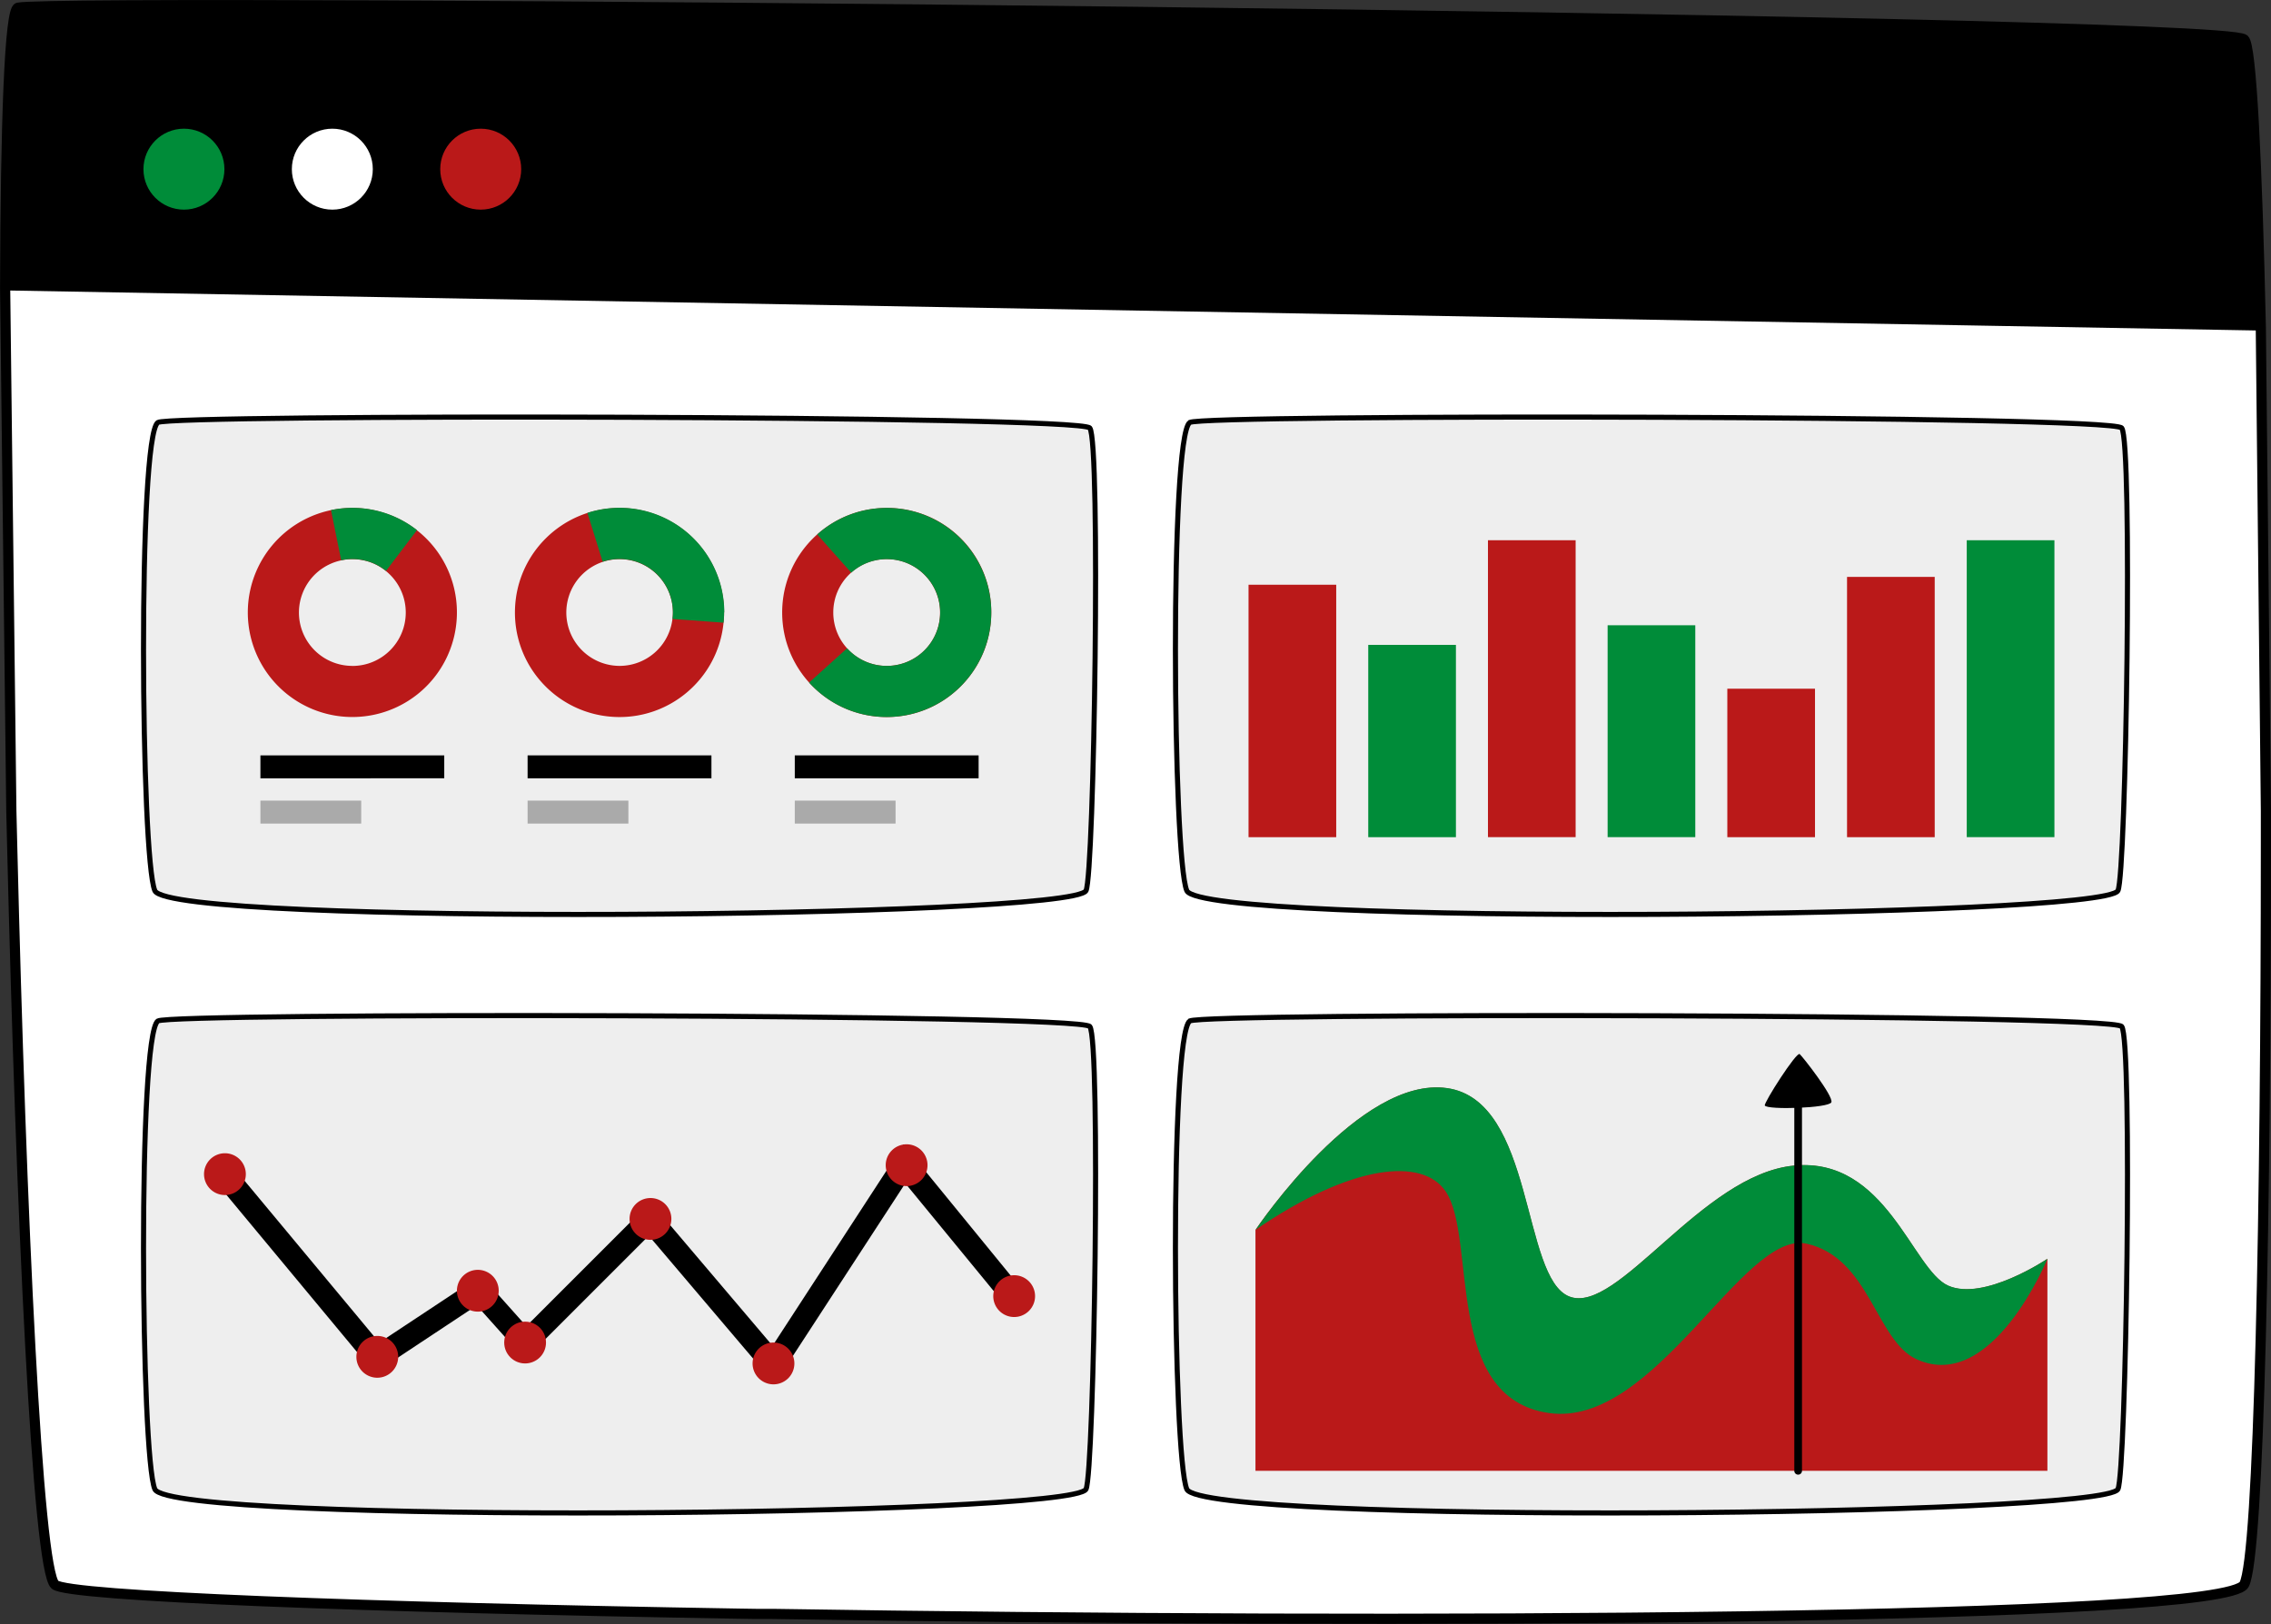
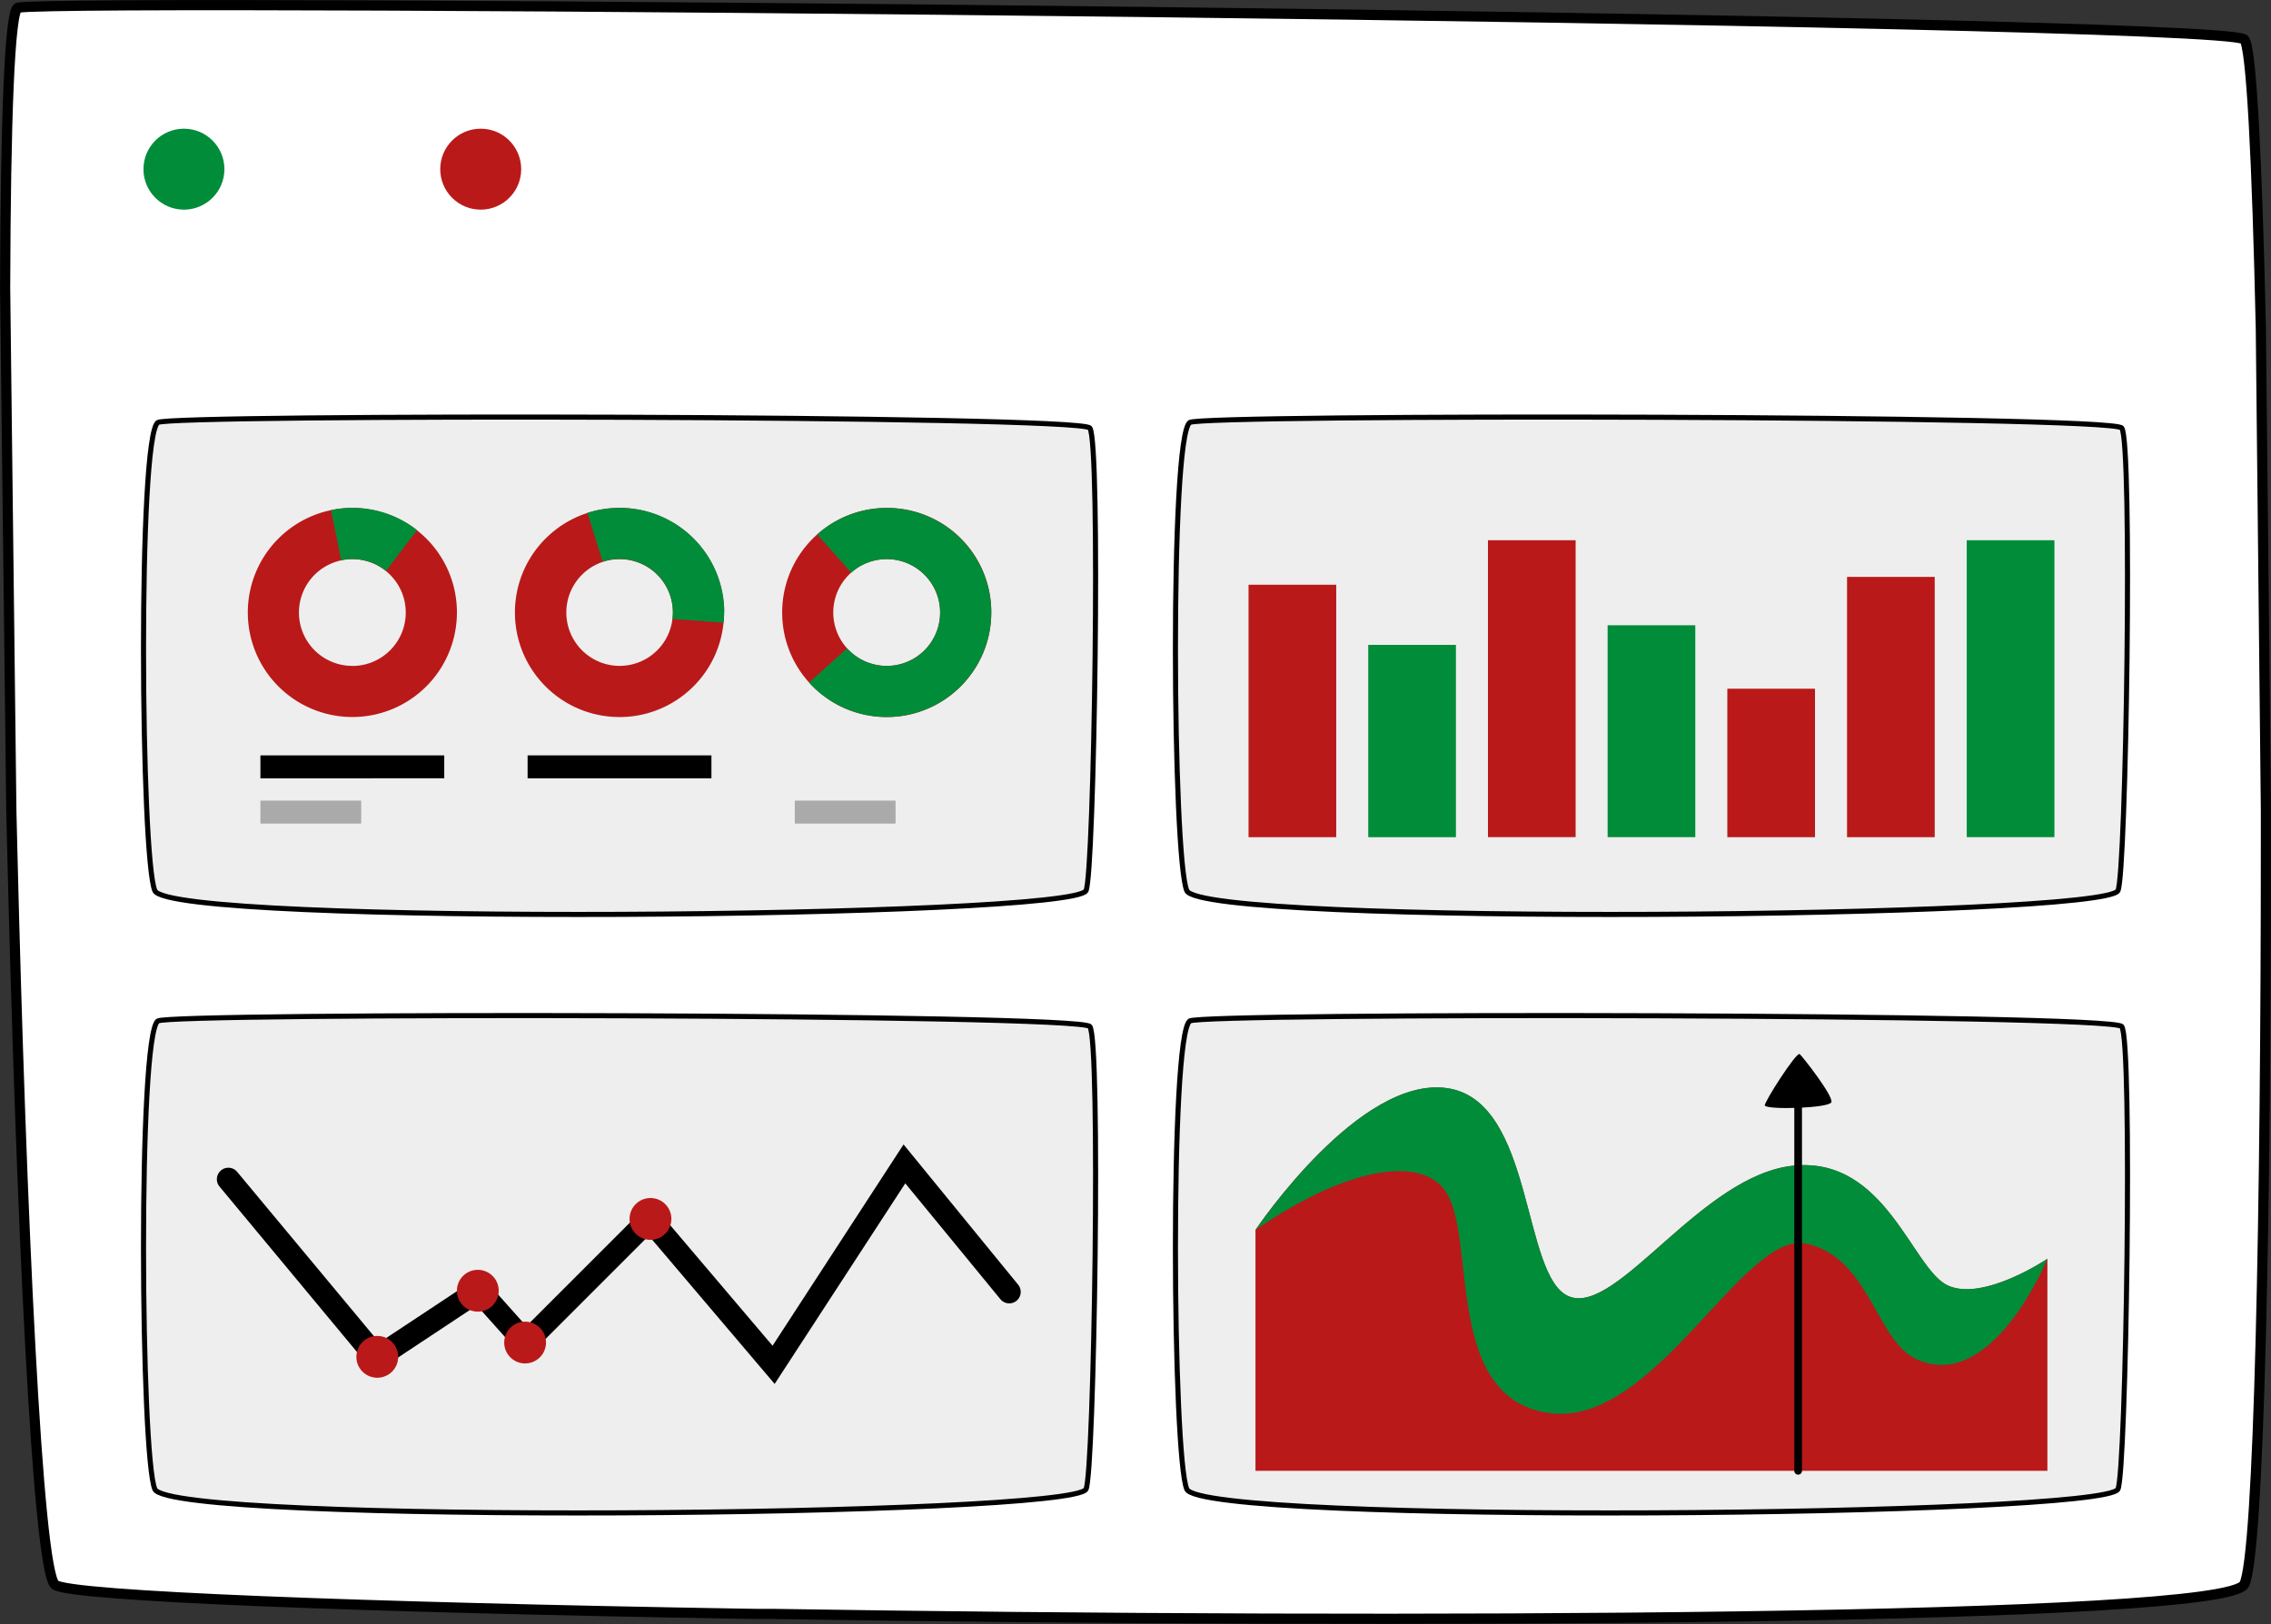
<svg xmlns="http://www.w3.org/2000/svg" xmlns:xlink="http://www.w3.org/1999/xlink" width="446.58" height="319.41">
  <rect width="100%" height="100%" fill="#333333" stroke="none" />
  <style>.G{fill:#008c39}.H{fill:#ba1919}.I{stroke-miterlimit:10}</style>
  <path d="M445.58 162.73v3.28c0 71-1.3 140.14-4.28 145.61-3.86 7.07-165.35 7.77-289.41 5.79h-3.29l-3.28-.05c-73.19-1.23-131.83-3.39-134.51-5.69-3.44-3-6.66-72.89-8.42-145.61q-.07-3.27-.16-6.57L1.01 56.6c.09-32.48.87-54.77 2.54-55.09C13.64-.42 436.11 3.59 441.3 7.74c1.42 1.16 2.55 24 3.28 56.76l1 95v3.23z" fill="#fff" stroke="#000" stroke-width="2" class="I" />
-   <path d="M444.58 65.01l-53.23-.94L1.01 57.12c.09-32.48.87-54.78 2.54-55.09 8-1.52 274.63.67 387.8 3.7 29.72.8 48.86 1.66 50 2.51 1.37 1.16 2.53 24.04 3.23 56.77z" />
  <circle cx="36.17" cy="33.27" r="7.96" class="G" />
  <circle cx="65.35" cy="33.27" r="7.96" fill="#fff" />
  <circle cx="94.53" cy="33.27" r="7.96" class="H" />
  <path d="M31.04 83.09c2.28-1.66 181.09-1.44 183.26 1.08s.87 87.76-.74 91c-2.71 5.42-180.13 7-183.11 0-2.76-6.5-3.38-89.19.59-92.08zm202.92 0c2.28-1.66 181.1-1.44 183.26 1.08s.88 87.76-.74 91c-2.7 5.42-180.12 7-183.1 0-2.77-6.5-3.39-89.19.58-92.08zM31.04 200.8c2.28-1.66 181.09-1.44 183.26 1.08s.87 87.77-.74 91c-2.71 5.41-180.13 7-183.11 0-2.76-6.5-3.38-89.15.59-92.08zm202.92 0c2.28-1.66 181.1-1.44 183.26 1.08s.88 87.77-.74 91c-2.7 5.41-180.12 7-183.1 0-2.77-6.5-3.39-89.15.58-92.08z" stroke="#000" fill="#eee" class="I" />
  <path d="M81.98 104.28a20.56 20.56 0 0 0-31.179 25.169 20.56 20.56 0 0 0 39.049-8.989 20.49 20.49 0 0 0-7.87-16.18zm-12.69 26.68a10.49 10.49 0 0 1-2.2-20.75 9.39 9.39 0 0 1 2.2-.24c5.799 0 10.5 4.701 10.5 10.5s-4.701 10.5-10.5 10.5z" class="H" />
  <path d="M81.98 104.28l-6.07 8a10.5 10.5 0 0 0-6.62-2.33 9.39 9.39 0 0 0-2.2.24l-2-9.87a20.57 20.57 0 0 1 16.92 3.94z" class="G" />
  <path d="M51.21 148.56h36.15v4.51H51.21z" />
  <path d="M51.21 157.46h19.82v4.51H51.21z" fill="#aaa" />
  <path d="M121.82 99.9c-11.091 0-20.183 8.798-20.548 19.883s8.127 20.462 19.194 21.193 20.719-7.448 21.814-18.485a17 17 0 0 0 .11-2 20.57 20.57 0 0 0-20.57-20.59zm0 31.06a10.5 10.5 0 0 1-3.31-20.45 10.35 10.35 0 0 1 3.31-.54 10.48 10.48 0 0 1 10.5 10.49 9.47 9.47 0 0 1-.09 1.3 10.47 10.47 0 0 1-10.41 9.2z" class="H" />
  <path d="M142.39 120.46a17 17 0 0 1-.11 2l-10.05-.73a9.47 9.47 0 0 0 .09-1.3 10.48 10.48 0 0 0-10.5-10.49 10.35 10.35 0 0 0-3.31.54l-3-9.61a20.58 20.58 0 0 1 26.92 19.56z" class="G" />
  <path d="M103.75 148.56h36.15v4.51h-36.15z" />
-   <path d="M103.75 157.46h19.82v4.51h-19.82z" fill="#aaa" />
  <path d="M174.36 99.9c-11.354.006-20.554 9.213-20.55 20.567s9.21 20.555 20.563 20.553 20.557-9.206 20.557-20.56a20.45 20.45 0 0 0-20.57-20.56zm0 31.06c-5.799 0-10.5-4.701-10.5-10.5s4.701-10.5 10.5-10.5 10.5 4.701 10.5 10.5a10.47 10.47 0 0 1-10.5 10.5z" class="H" />
  <path d="M194.93 120.46a20.57 20.57 0 0 1-35.83 13.78l7.48-6.74c3.879 4.3 10.507 4.649 14.815.778s4.669-10.498.807-14.813-10.489-4.689-14.811-.835l-6.69-7.52a20.55 20.55 0 0 1 34.23 15.35z" class="G" />
-   <path d="M156.29 148.56h36.15v4.51h-36.15z" />
  <path d="M156.29 157.46h19.82v4.51h-19.82z" fill="#aaa" />
  <path d="M386.75 106.25h17.24v58.39h-17.24z" class="G" />
  <path d="M245.52 115h17.24v49.65h-17.24z" class="H" />
  <path d="M269.06 126.83h17.24v37.82h-17.24z" class="G" />
  <path d="M292.6 106.25h17.24v58.39H292.6z" class="H" />
  <path d="M316.13 122.97h17.24v41.67h-17.24z" class="G" />
  <path d="M339.67 135.45h17.24v29.2h-17.24zm23.54-21.99h17.24v51.19h-17.24z" class="H" />
  <path d="M152.33 272.18l-24.75-29.15-24.33 24.33-9.5-10.62-20.1 13.31-30.54-36.76a2.26 2.26 0 0 1 3.47-2.89l28 33.65 20-13.23 8.92 10 24.42-24.42 24 28.27 25.76-39.59 22.53 27.58c.787.964.644 2.383-.32 3.17s-2.383.644-3.17-.32l-18.7-22.78z" />
  <g class="H">
    <use xlink:href="#B" />
    <use xlink:href="#B" x="-21.15" y="-25.75" />
    <use xlink:href="#B" x="-47.33" y="13.24" />
    <path d="M132.02 239.73a4.11 4.11 0 0 1-7.016 2.906 4.11 4.11 0 0 1 2.906-7.016 4.1 4.1 0 0 1 4.11 4.11z" />
    <circle cx="103.26" cy="264.04" r="4.11" />
    <path d="M98.07 253.84a4.11 4.11 0 1 1-4.1-4.1 4.11 4.11 0 0 1 4.1 4.1zm-19.77 13a4.11 4.11 0 1 1-4.1-4.1 4.1 4.1 0 0 1 4.1 4.1z" />
    <use xlink:href="#B" x="-155.2" y="-23.99" />
    <path d="M402.61 247.57v41.7H246.88v-47.39c.61-.88 20.55-30.28 37.63-27.87 17.33 2.43 14.62 37.37 24.1 41s26-24 44.14-25.76 23.29 20.49 30.33 23.61 19.53-5.29 19.53-5.29z" />
  </g>
  <path d="M402.61 247.57s-10.83 26.54-25.72 19.76c-8-3.64-9.21-20-21.67-22.74s-29.79 36.29-50.64 33.31-14.08-34.4-20.31-43.6c-4.53-6.7-18.42-5.42-37.36 7.56.61-.88 20.55-30.28 37.63-27.87 17.33 2.43 14.62 37.37 24.1 41s26-24 44.14-25.76 23.29 20.49 30.33 23.61 19.5-5.27 19.5-5.27z" class="G" />
  <path d="M353.6 290.02a.75.75 0 0 1-.76-.75v-79.08a.76.76 0 0 1 1.51 0v79.08a.75.75 0 0 1-.75.75z" />
  <path d="M347.04 217.42c-.24-.49 6.23-10.66 6.86-10.11s6.68 8.3 6.23 9.47-12.63 1.54-13.09.64z" />
  <defs>
-     <path id="B" d="M203.54 254.91a4.11 4.11 0 0 1-7.016 2.906 4.11 4.11 0 0 1 2.906-7.016 4.11 4.11 0 0 1 4.11 4.11z" />
-   </defs>
+     </defs>
</svg>